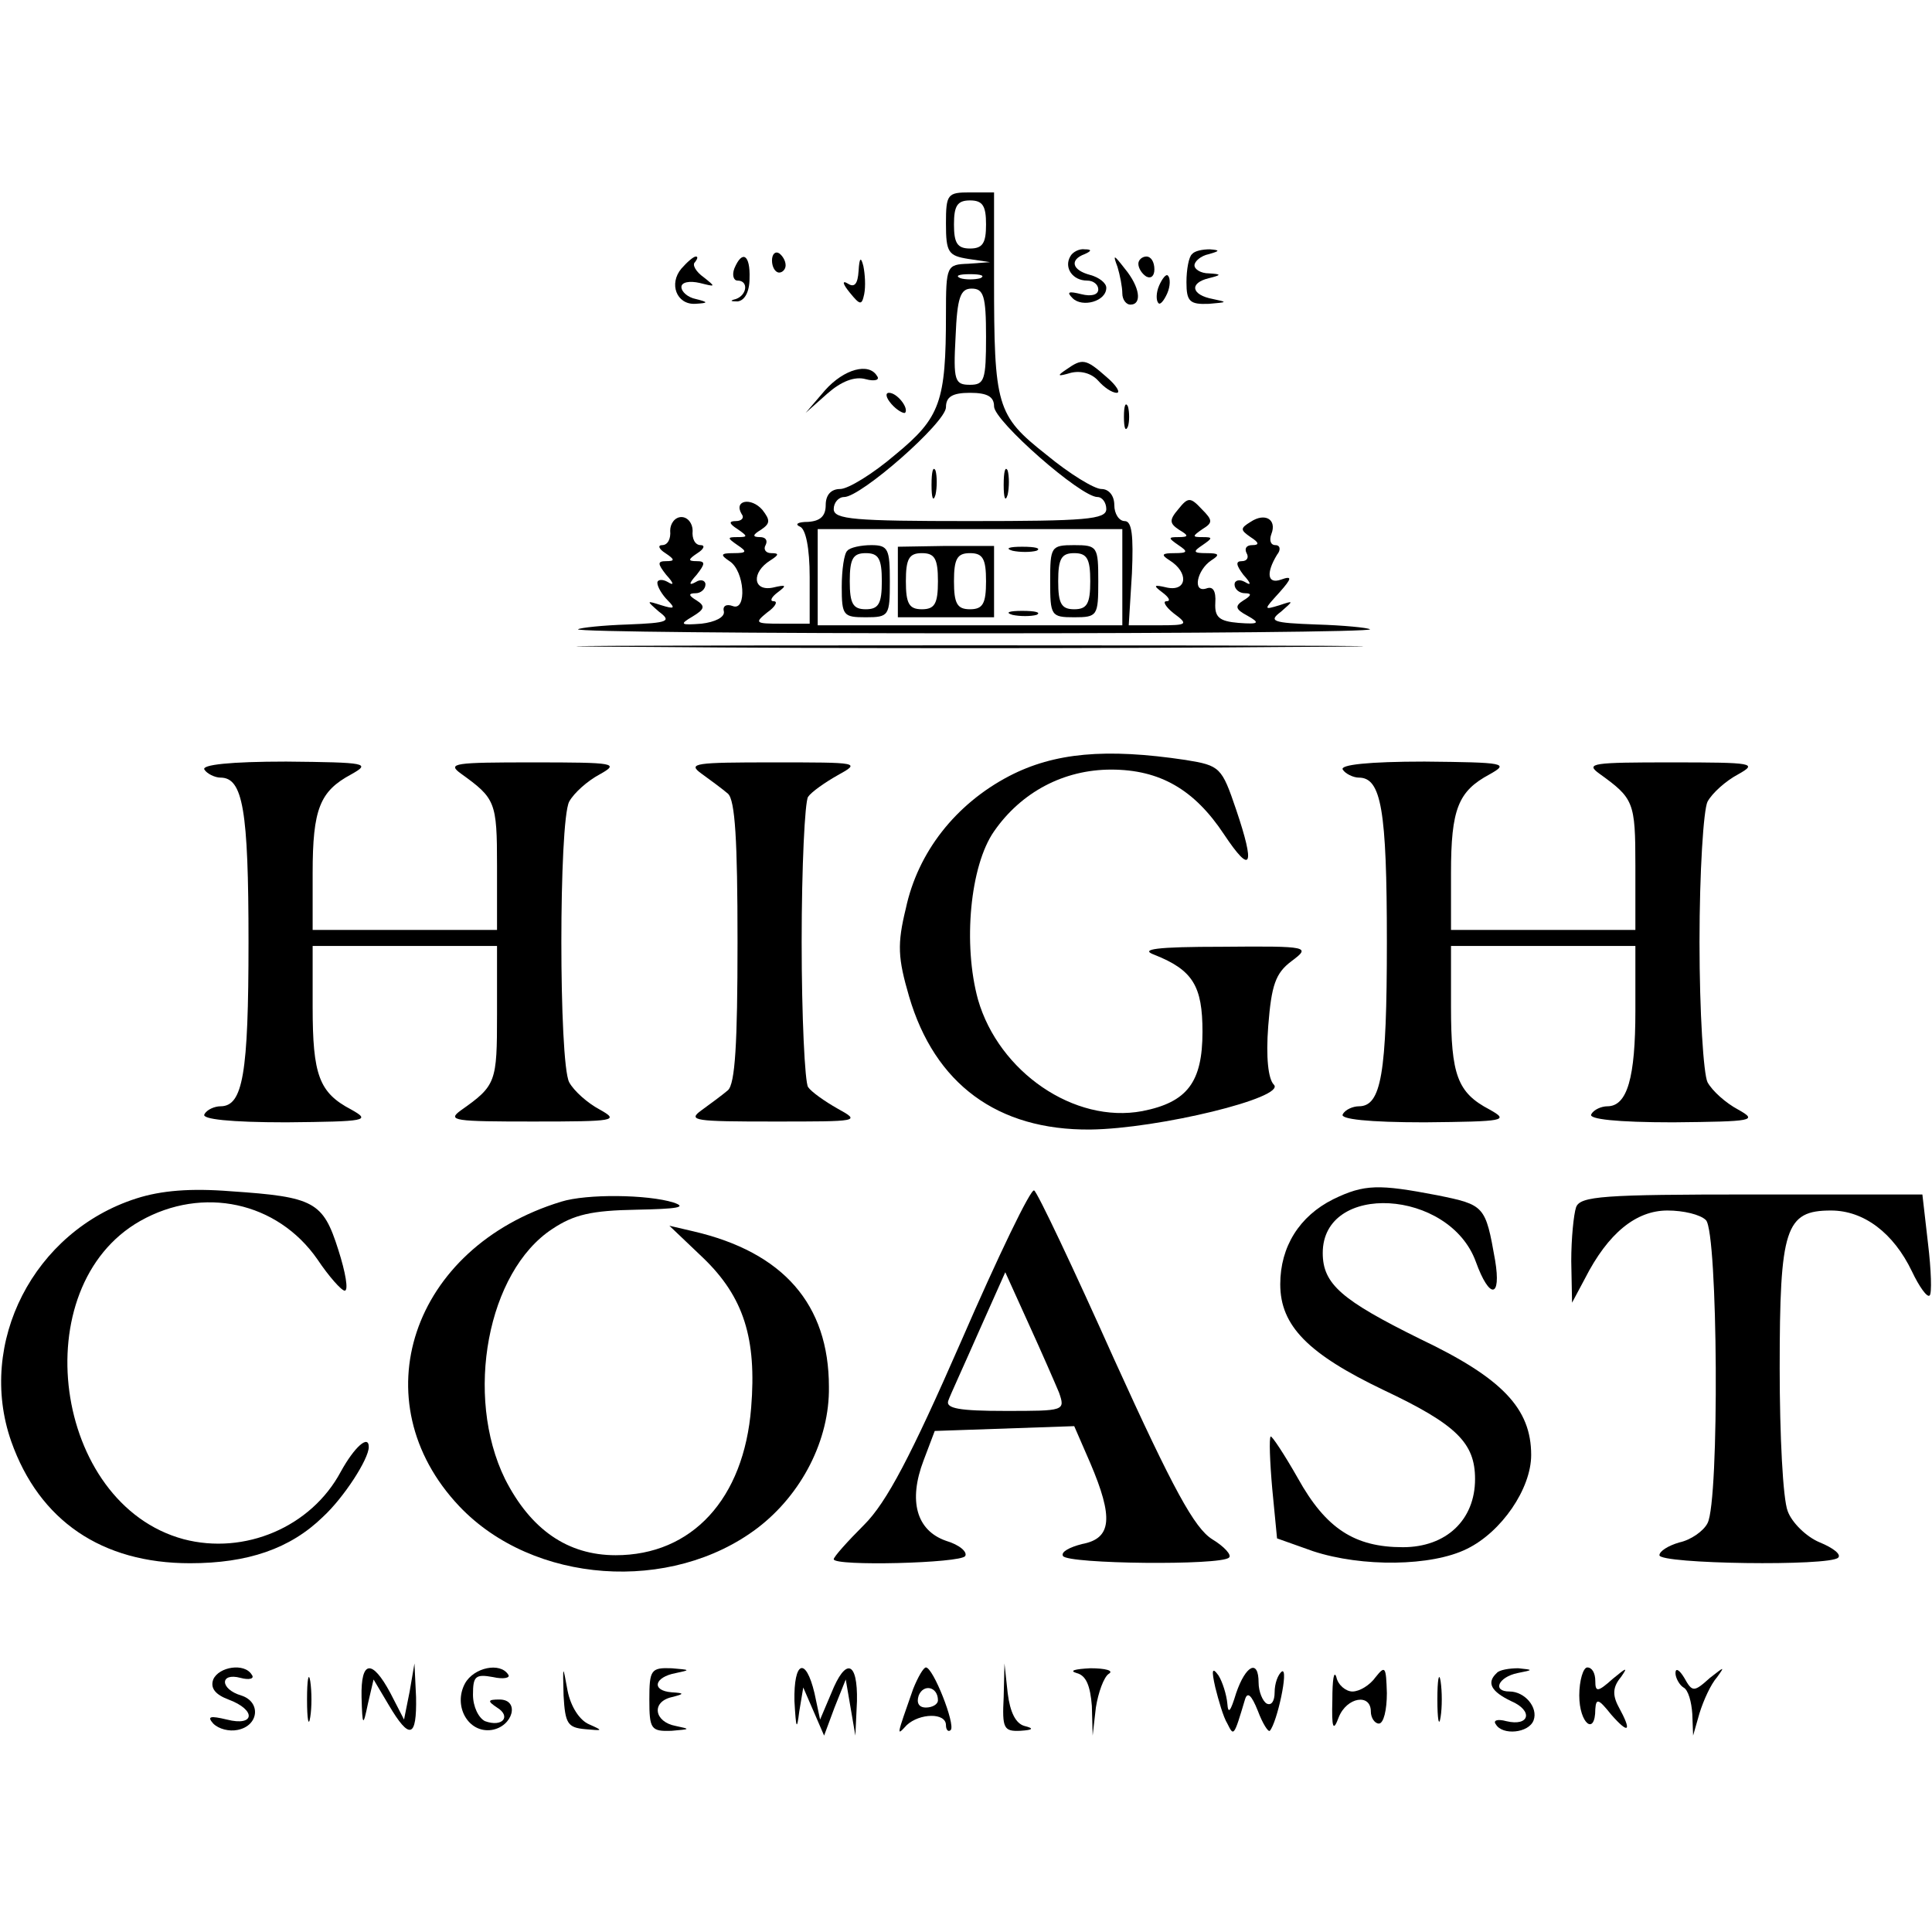
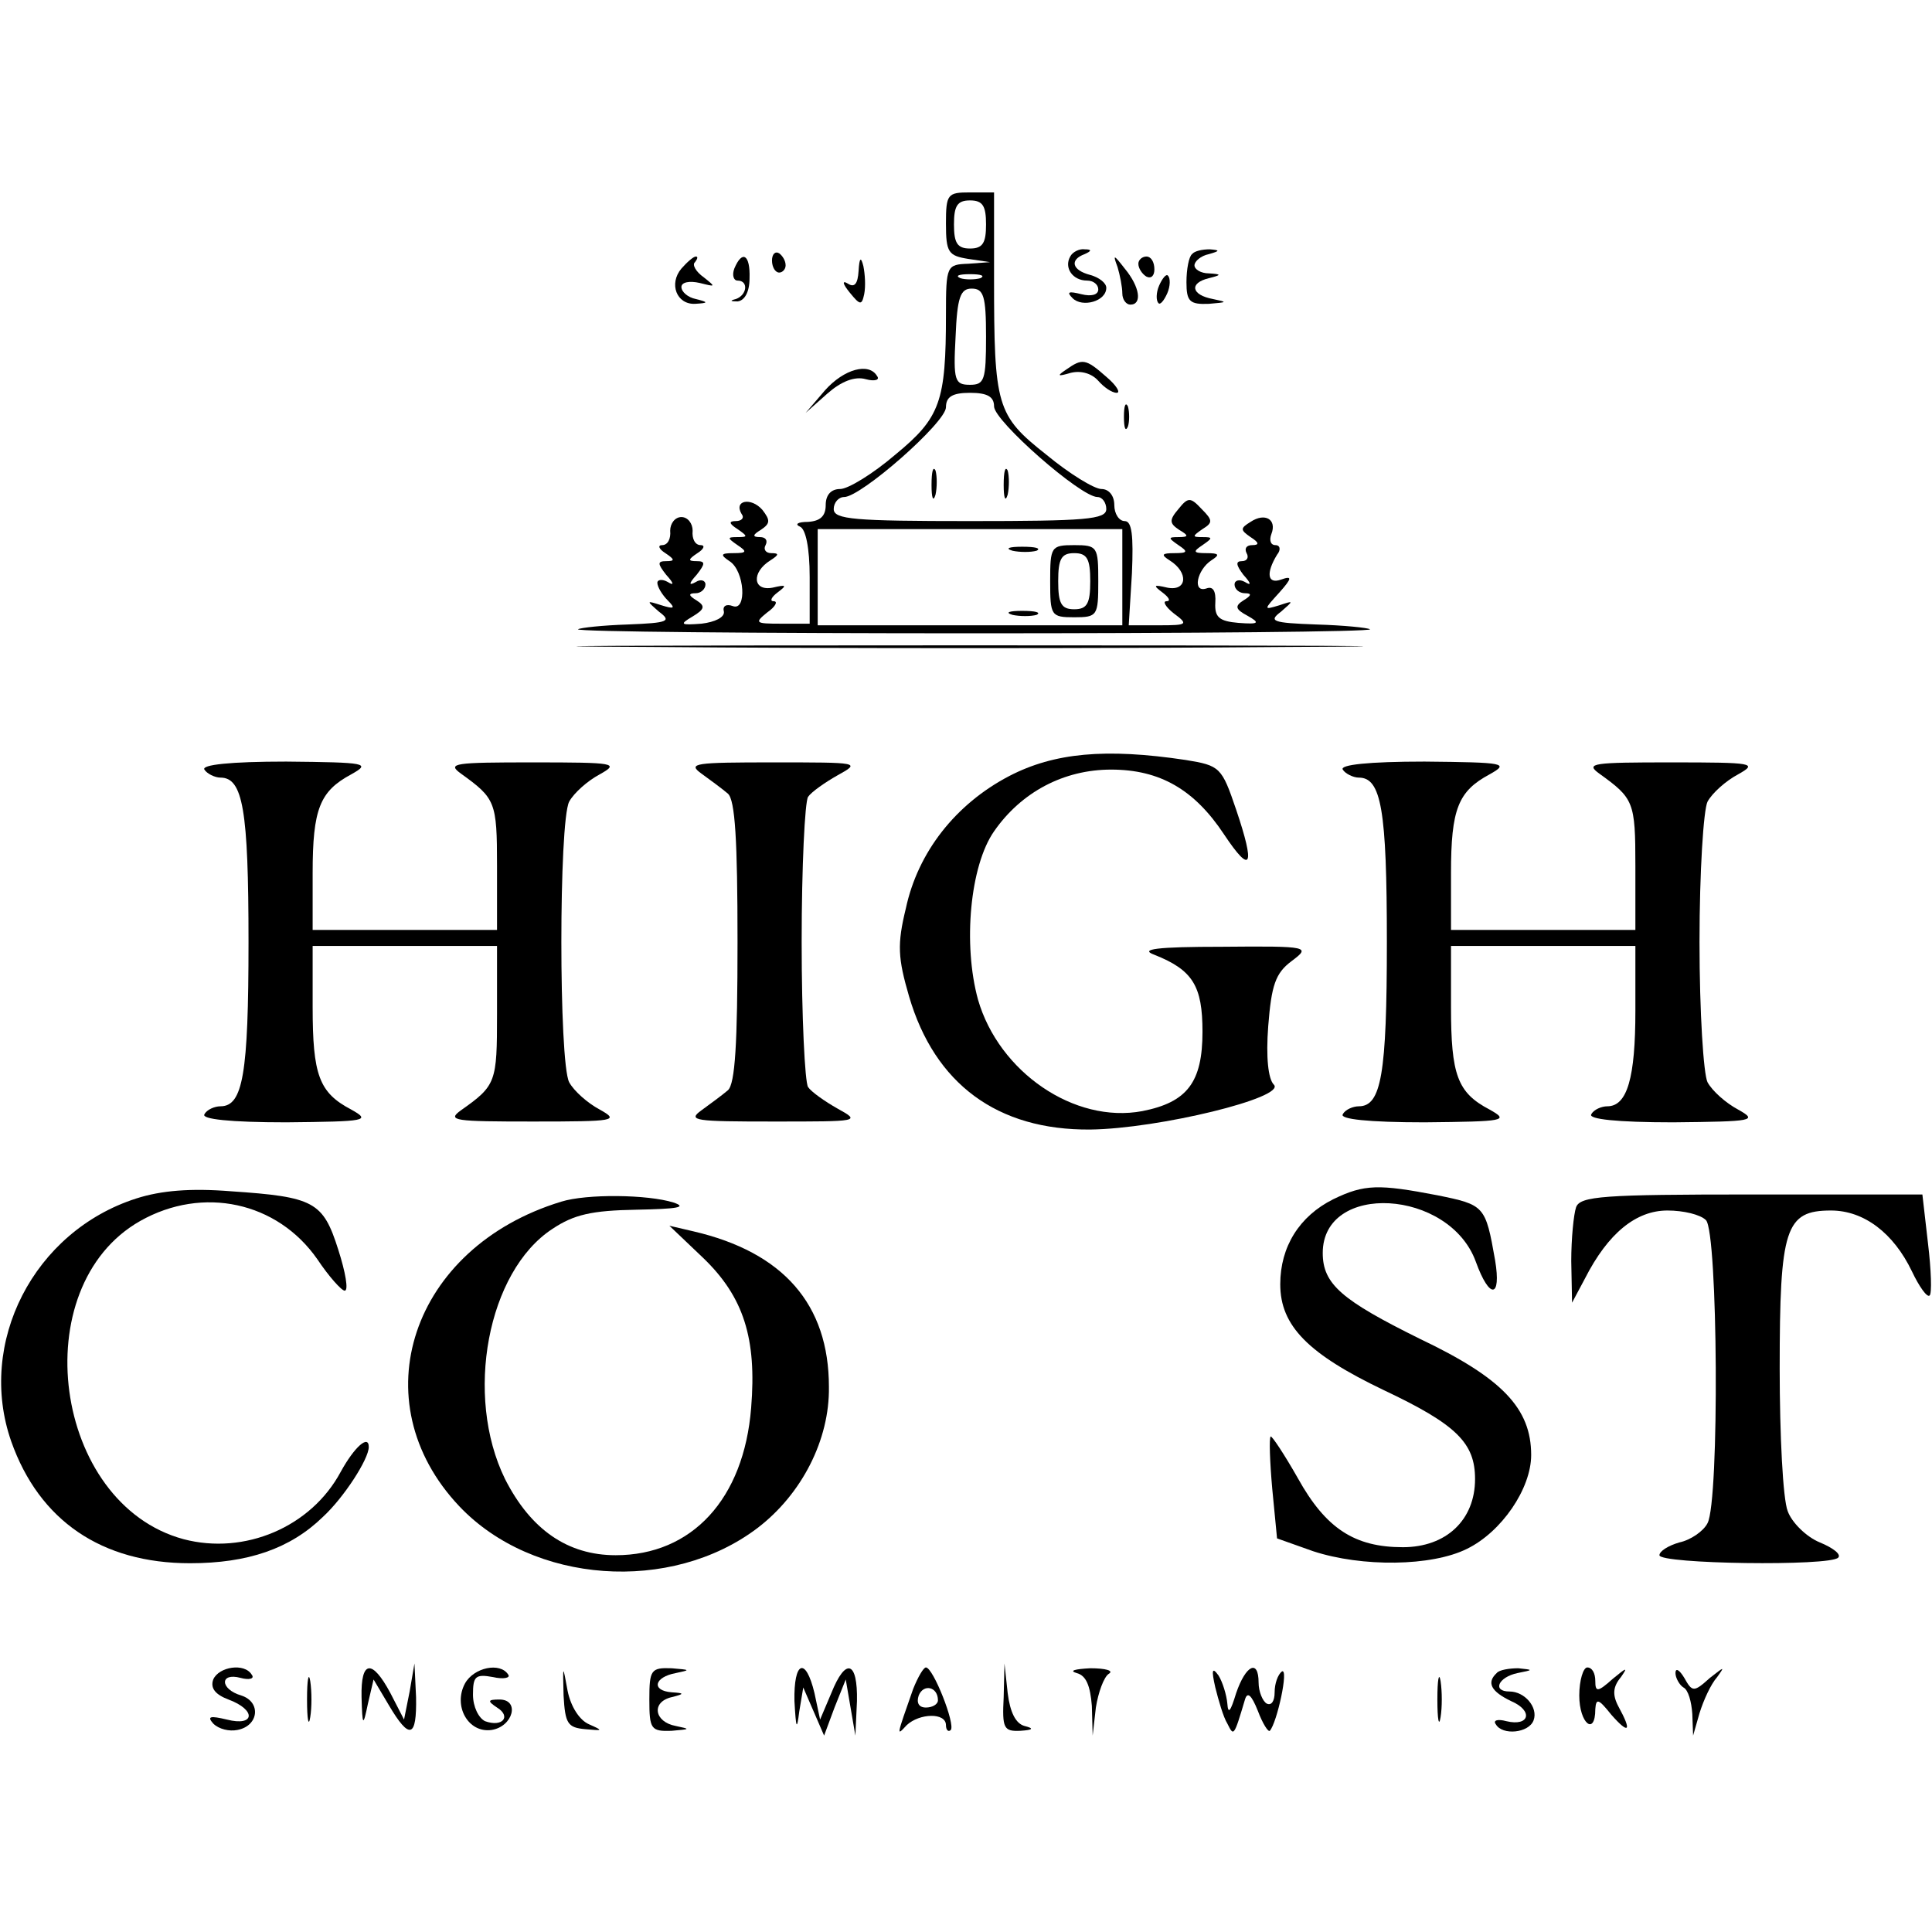
<svg xmlns="http://www.w3.org/2000/svg" version="1.0" width="241pt" height="241pt" viewBox="0 0 241 241" preserveAspectRatio="xMidYMid meet">
  <g transform="translate(0,241) scale(0.1,-0.1)" fill="#000000" stroke="none">
    <path d="M1180 2131 c0 -36 3 -40 28 -44 l27 -4 -27 -2 c-27 -1 -28 -2 -28 -63 0 -109 -7 -129 -63 -175 -28 -24 -59 -43 -69 -43 -11 0 -18 -7 -18 -20 0 -14 -7 -20 -22 -21 -13 0 -17 -3 -10 -6 7 -3 12 -26 12 -63 l0 -58 -36 0 c-32 0 -33 1 -17 14 10 7 14 14 8 14 -5 0 -3 5 5 11 12 9 11 10 -6 6 -25 -5 -27 19 -3 34 11 7 11 9 1 9 -7 0 -10 5 -7 10 3 6 0 10 -7 10 -10 0 -9 3 1 9 12 8 12 12 2 25 -14 16 -36 12 -26 -5 4 -5 0 -9 -7 -9 -9 0 -9 -3 2 -10 13 -9 13 -10 0 -10 -13 0 -13 -1 0 -10 12 -8 12 -10 -5 -10 -16 0 -17 -2 -5 -10 19 -12 22 -63 4 -56 -8 3 -13 0 -11 -7 1 -7 -11 -13 -28 -15 -26 -2 -28 -1 -11 9 15 9 16 13 5 20 -10 6 -11 9 -1 9 6 0 12 5 12 11 0 5 -6 7 -12 3 -9 -5 -9 -2 1 9 11 14 11 17 0 17 -11 0 -11 2 1 10 8 5 10 10 4 10 -7 0 -11 8 -10 18 0 9 -6 17 -14 17 -8 0 -14 -8 -14 -17 1 -10 -3 -18 -10 -18 -6 0 -4 -5 4 -10 12 -8 12 -10 1 -10 -11 0 -11 -3 0 -17 10 -11 10 -14 2 -9 -7 4 -13 3 -13 -1 0 -5 6 -15 13 -22 10 -10 8 -11 -8 -6 -19 6 -19 6 -3 -8 16 -12 12 -14 -39 -16 -31 -1 -59 -4 -62 -6 -2 -3 220 -5 494 -5 274 0 496 2 494 5 -3 2 -33 5 -67 6 -55 2 -60 4 -44 16 16 14 16 14 -2 8 -20 -6 -20 -6 0 16 16 18 16 21 2 16 -17 -6 -19 8 -5 31 5 6 4 12 -2 12 -6 0 -8 6 -5 14 7 18 -8 27 -26 15 -13 -8 -13 -10 0 -19 11 -7 11 -10 2 -10 -7 0 -10 -4 -7 -10 3 -5 1 -10 -6 -10 -8 0 -7 -5 2 -17 10 -11 10 -14 2 -9 -7 4 -13 2 -13 -3 0 -6 6 -11 13 -11 9 0 8 -3 -2 -9 -11 -7 -10 -11 5 -19 16 -9 15 -11 -11 -9 -24 2 -30 7 -29 25 1 15 -3 21 -11 18 -18 -6 -12 23 6 35 11 7 10 9 -6 9 -17 0 -17 2 -5 10 13 9 13 10 0 10 -13 0 -13 1 0 10 13 8 13 11 -1 25 -14 15 -17 15 -29 0 -12 -14 -11 -18 1 -26 12 -7 12 -9 -1 -9 -13 0 -13 -1 0 -10 12 -8 12 -10 -5 -10 -16 0 -17 -2 -6 -9 24 -15 22 -39 -3 -34 -17 4 -18 3 -6 -6 8 -6 11 -11 5 -11 -5 0 -1 -7 9 -15 19 -14 17 -15 -18 -15 l-38 0 4 65 c2 47 0 65 -9 65 -7 0 -13 9 -13 20 0 12 -7 20 -16 20 -9 0 -40 19 -69 43 -62 49 -65 60 -65 220 l0 107 -30 0 c-28 0 -30 -2 -30 -39z m50 -1 c0 -23 -4 -30 -20 -30 -16 0 -20 7 -20 30 0 23 4 30 20 30 16 0 20 -7 20 -30z m-7 -67 c-7 -2 -19 -2 -25 0 -7 3 -2 5 12 5 14 0 19 -2 13 -5z m7 -73 c0 -54 -2 -60 -20 -60 -19 0 -21 5 -18 60 2 49 6 60 20 60 15 0 18 -9 18 -60z m10 -87 c0 -18 108 -113 129 -113 6 0 11 -7 11 -15 0 -13 -26 -15 -170 -15 -144 0 -170 2 -170 15 0 8 6 15 13 15 21 0 127 93 127 112 0 13 8 18 30 18 22 0 30 -5 30 -17z m160 -213 l0 -60 -190 0 -190 0 0 60 0 60 190 0 190 0 0 -60z" />
    <path d="M1162 1805 c0 -16 2 -22 5 -12 2 9 2 23 0 30 -3 6 -5 -1 -5 -18z" />
    <path d="M1252 1805 c0 -16 2 -22 5 -12 2 9 2 23 0 30 -3 6 -5 -1 -5 -18z" />
-     <path d="M1057 1723 c-4 -3 -7 -24 -7 -45 0 -36 2 -38 30 -38 29 0 30 2 30 45 0 40 -2 45 -23 45 -13 0 -27 -3 -30 -7z m43 -38 c0 -28 -4 -35 -20 -35 -16 0 -20 7 -20 35 0 28 4 35 20 35 16 0 20 -7 20 -35z" />
-     <path d="M1120 1684 l0 -44 60 0 60 0 0 44 0 45 -60 0 -60 -1 0 -44z m50 1 c0 -28 -4 -35 -20 -35 -16 0 -20 7 -20 35 0 28 4 35 20 35 16 0 20 -7 20 -35z m60 0 c0 -28 -4 -35 -20 -35 -16 0 -20 7 -20 35 0 28 4 35 20 35 16 0 20 -7 20 -35z" />
    <path d="M1263 1723 c9 -2 23 -2 30 0 6 3 -1 5 -18 5 -16 0 -22 -2 -12 -5z" />
    <path d="M1310 1685 c0 -43 1 -45 30 -45 29 0 30 2 30 45 0 43 -1 45 -30 45 -29 0 -30 -2 -30 -45z m50 0 c0 -28 -4 -35 -20 -35 -16 0 -20 7 -20 35 0 28 4 35 20 35 16 0 20 -7 20 -35z" />
    <path d="M1263 1643 c9 -2 23 -2 30 0 6 3 -1 5 -18 5 -16 0 -22 -2 -12 -5z" />
    <path d="M963 2085 c0 -8 4 -15 9 -15 4 0 8 4 8 9 0 6 -4 12 -8 15 -5 3 -9 -1 -9 -9z" />
    <path d="M1335 2090 c-8 -14 3 -30 21 -30 8 0 14 -5 14 -11 0 -7 -9 -9 -21 -6 -16 4 -19 3 -11 -5 12 -12 42 -4 42 13 0 6 -9 13 -20 16 -23 6 -26 19 -7 26 9 4 9 6 0 6 -6 1 -15 -3 -18 -9z" />
    <path d="M1487 2093 c-4 -3 -7 -19 -7 -35 0 -24 4 -28 28 -27 23 2 24 2 5 6 -27 5 -30 20 -5 26 16 4 16 5 0 6 -10 0 -18 5 -18 10 0 5 8 12 18 14 14 4 14 5 1 6 -9 0 -19 -2 -22 -6z" />
    <path d="M850 2075 c-16 -19 -6 -45 17 -44 17 1 17 2 1 6 -10 2 -18 9 -18 15 0 6 10 8 23 5 20 -5 20 -5 5 7 -10 7 -15 16 -11 19 3 4 4 7 1 7 -3 0 -11 -7 -18 -15z" />
    <path d="M916 2075 c-3 -8 -1 -15 4 -15 14 0 12 -18 -2 -23 -8 -2 -7 -3 2 -3 9 1 15 12 15 29 1 29 -9 36 -19 12z" />
    <path d="M1071 2072 c-1 -16 -5 -21 -13 -16 -8 5 -7 0 2 -11 13 -16 15 -16 18 -2 2 10 1 25 -1 35 -3 12 -5 11 -6 -6z" />
    <path d="M1394 2077 c3 -10 6 -25 6 -33 0 -8 5 -14 10 -14 15 0 12 22 -7 45 -14 18 -15 18 -9 2z" />
    <path d="M1420 2081 c0 -6 5 -13 10 -16 6 -3 10 1 10 9 0 9 -4 16 -10 16 -5 0 -10 -4 -10 -9z" />
    <path d="M1446 2054 c-4 -9 -4 -19 -1 -22 2 -3 7 3 11 12 4 9 4 19 1 22 -2 3 -7 -3 -11 -12z" />
    <path d="M1330 1949 c-12 -8 -11 -9 6 -4 13 3 26 -1 34 -10 7 -8 17 -15 23 -15 5 0 0 9 -13 20 -26 23 -30 23 -50 9z" />
    <path d="M1029 1923 l-24 -28 27 24 c17 15 34 22 48 18 11 -3 18 -1 14 4 -10 17 -41 9 -65 -18z" />
-     <path d="M1112 1906 c7 -8 15 -12 17 -11 5 6 -10 25 -20 25 -5 0 -4 -6 3 -14z" />
    <path d="M1402 1890 c0 -14 2 -19 5 -12 2 6 2 18 0 25 -3 6 -5 1 -5 -13z" />
    <path d="M812 1603 c219 -2 577 -2 795 0 219 1 40 2 -397 2 -437 0 -616 -1 -398 -2z" />
    <path d="M1259 1442 c-67 -35 -114 -95 -129 -165 -11 -45 -10 -62 4 -110 32 -109 110 -167 226 -166 85 1 245 40 229 56 -7 7 -10 34 -7 73 4 51 9 66 29 81 24 18 23 19 -86 18 -83 0 -104 -3 -85 -10 48 -19 60 -39 60 -96 0 -63 -19 -88 -75 -99 -85 -16 -179 49 -205 139 -19 69 -10 167 20 210 34 49 87 77 146 77 61 0 104 -25 141 -81 34 -51 39 -40 15 31 -18 53 -20 55 -63 62 -100 15 -164 9 -220 -20z" />
    <path d="M255 1450 c3 -5 13 -10 20 -10 28 0 35 -40 35 -205 0 -165 -7 -205 -35 -205 -7 0 -17 -4 -20 -10 -4 -6 32 -10 102 -10 101 1 106 2 81 16 -40 21 -48 43 -48 128 l0 76 115 0 115 0 0 -85 c0 -85 -1 -89 -45 -120 -18 -13 -8 -14 90 -14 103 0 108 1 83 15 -15 8 -32 23 -38 34 -13 25 -13 325 0 350 6 11 23 26 38 34 25 14 20 15 -83 15 -98 0 -108 -1 -90 -14 43 -31 45 -35 45 -115 l0 -80 -115 0 -115 0 0 71 c0 80 9 102 48 123 25 14 20 15 -81 16 -70 0 -106 -4 -102 -10z" />
    <path d="M875 1445 c11 -8 26 -19 33 -25 9 -8 12 -58 12 -185 0 -127 -3 -177 -12 -185 -7 -6 -22 -17 -33 -25 -18 -13 -8 -14 90 -14 107 0 109 0 80 16 -16 9 -33 21 -37 27 -4 6 -8 88 -8 181 0 94 4 175 8 181 4 6 21 18 37 27 29 16 27 16 -80 16 -98 0 -108 -1 -90 -14z" />
    <path d="M1675 1450 c3 -5 13 -10 20 -10 28 0 35 -40 35 -205 0 -165 -7 -205 -35 -205 -7 0 -17 -4 -20 -10 -4 -6 32 -10 102 -10 101 1 106 2 81 16 -40 21 -48 43 -48 128 l0 76 115 0 115 0 0 -81 c0 -83 -10 -119 -35 -119 -7 0 -17 -4 -20 -10 -4 -6 32 -10 102 -10 101 1 106 2 81 16 -15 8 -32 23 -38 34 -5 10 -10 87 -10 175 0 88 5 165 10 175 6 11 23 26 38 34 25 14 20 15 -83 15 -98 0 -108 -1 -90 -14 43 -31 45 -35 45 -115 l0 -80 -115 0 -115 0 0 71 c0 80 9 102 48 123 25 14 20 15 -81 16 -70 0 -106 -4 -102 -10z" />
    <path d="M170 915 c-128 -41 -199 -180 -156 -303 35 -99 113 -152 223 -152 72 0 125 18 166 58 26 24 57 72 57 87 0 16 -18 0 -35 -31 -37 -69 -120 -104 -196 -84 -163 44 -199 315 -54 397 78 44 171 24 221 -48 14 -21 30 -39 34 -39 5 0 1 23 -8 51 -19 60 -30 66 -134 73 -50 4 -87 1 -118 -9z" />
-     <path d="M1199 737 c-63 -144 -93 -201 -121 -229 -21 -21 -38 -40 -38 -43 0 -9 159 -5 164 4 3 5 -7 14 -24 19 -37 13 -47 50 -28 100 l14 37 87 3 87 3 20 -46 c29 -68 27 -94 -10 -101 -16 -4 -27 -10 -24 -15 6 -10 197 -12 207 -2 4 3 -6 14 -21 23 -22 14 -48 61 -122 224 -51 114 -96 209 -100 211 -4 3 -45 -82 -91 -188z m122 -64 c8 -23 7 -23 -67 -23 -57 0 -75 3 -71 13 2 6 20 45 38 86 l33 74 29 -64 c16 -35 33 -74 38 -86z" />
    <path d="M1663 914 c-42 -21 -66 -59 -66 -106 0 -52 35 -87 129 -132 91 -43 114 -66 114 -111 0 -51 -36 -85 -90 -85 -60 0 -96 23 -131 86 -17 30 -33 54 -34 52 -2 -2 -1 -31 2 -65 l6 -62 45 -16 c61 -20 148 -19 192 3 43 21 80 75 80 117 0 58 -36 96 -139 145 -97 48 -121 68 -121 107 0 89 158 80 191 -11 17 -47 32 -46 24 2 -12 68 -13 69 -72 81 -73 14 -91 14 -130 -5z" />
    <path d="M700 911 c-187 -57 -251 -249 -127 -380 92 -97 264 -109 372 -27 55 42 90 110 89 176 0 103 -57 168 -169 194 l-30 7 42 -40 c51 -49 67 -101 60 -187 -9 -114 -74 -184 -169 -184 -60 0 -106 32 -138 95 -51 104 -22 259 59 312 27 18 49 23 105 24 51 1 64 3 46 9 -32 10 -108 11 -140 1z" />
    <path d="M1966 904 c-3 -9 -6 -39 -6 -67 l1 -52 16 30 c29 57 64 85 103 85 20 0 41 -5 48 -12 15 -15 17 -350 2 -378 -5 -10 -21 -21 -35 -24 -14 -4 -25 -11 -25 -16 0 -11 213 -14 223 -3 4 4 -6 12 -23 19 -17 7 -35 25 -40 39 -6 15 -10 95 -10 178 0 175 7 197 64 197 41 0 78 -28 101 -76 9 -19 19 -33 22 -30 3 2 2 32 -2 65 l-7 61 -213 0 c-185 0 -214 -2 -219 -16z" />
    <path d="M266 315 c-4 -11 3 -19 19 -25 35 -13 33 -34 -2 -25 -21 5 -25 4 -17 -5 7 -7 20 -10 30 -8 27 5 30 35 5 43 -27 8 -27 29 -1 22 11 -3 18 -1 14 4 -9 15 -41 10 -48 -6z" />
    <path d="M383 290 c0 -25 2 -35 4 -22 2 12 2 32 0 45 -2 12 -4 2 -4 -23z" />
    <path d="M451 293 c1 -37 2 -37 8 -8 l7 30 19 -32 c26 -44 35 -41 34 10 l-2 42 -6 -35 -7 -35 -17 33 c-23 43 -37 41 -36 -5z" />
    <path d="M580 310 c-15 -28 4 -62 33 -58 27 4 36 38 10 38 -15 0 -15 -2 -3 -10 18 -11 7 -25 -15 -17 -8 4 -15 18 -15 33 0 23 3 26 25 22 13 -3 22 -1 19 3 -10 16 -43 9 -54 -11z" />
    <path d="M703 295 c2 -35 5 -40 27 -42 22 -2 23 -2 5 6 -12 5 -23 22 -27 42 -6 33 -6 33 -5 -6z" />
    <path d="M810 290 c0 -37 2 -40 28 -39 23 2 24 2 5 6 -27 5 -31 30 -5 36 16 4 16 5 0 6 -26 2 -22 19 5 24 19 4 18 4 -5 6 -26 1 -28 -2 -28 -39z" />
    <path d="M991 288 c2 -35 3 -37 6 -13 l5 30 13 -30 13 -30 13 35 14 35 6 -35 6 -35 2 43 c1 50 -14 55 -32 10 l-14 -33 -7 33 c-11 46 -26 40 -25 -10z" />
    <path d="M1139 303 c-21 -60 -21 -59 -8 -45 16 15 49 16 49 0 0 -6 3 -9 6 -6 6 7 -22 78 -31 78 -3 0 -10 -12 -16 -27z m31 -14 c0 -5 -7 -9 -15 -9 -9 0 -12 6 -9 15 6 15 24 11 24 -6z" />
    <path d="M1252 293 c-2 -39 0 -43 21 -42 16 1 17 3 5 6 -11 3 -18 17 -21 41 l-4 37 -1 -42z" />
    <path d="M1343 323 c12 -3 17 -16 19 -41 l1 -37 4 35 c3 19 10 38 16 42 7 4 -4 7 -23 7 -19 -1 -27 -3 -17 -6z" />
    <path d="M1516 305 c4 -16 10 -37 15 -45 8 -16 8 -17 22 30 3 10 8 6 16 -14 6 -16 13 -27 15 -25 9 10 24 79 15 74 -5 -4 -9 -15 -9 -26 0 -11 -4 -17 -10 -14 -5 3 -10 15 -10 26 0 30 -16 22 -28 -13 -7 -23 -10 -27 -11 -13 -1 11 -6 27 -11 35 -8 11 -9 7 -4 -15z" />
-     <path d="M1662 290 c-1 -36 1 -41 8 -22 10 25 40 30 40 7 0 -8 5 -15 10 -15 6 0 10 17 10 38 -1 33 -2 35 -14 20 -7 -10 -20 -18 -29 -18 -8 0 -18 8 -20 18 -3 9 -5 -3 -5 -28z" />
    <path d="M1793 290 c0 -25 2 -35 4 -22 2 12 2 32 0 45 -2 12 -4 2 -4 -23z" />
    <path d="M1867 323 c-13 -12 -7 -23 18 -35 28 -12 23 -32 -6 -25 -11 3 -17 1 -13 -4 8 -14 41 -11 47 5 6 16 -11 36 -30 36 -22 0 -14 18 10 23 20 4 20 4 1 6 -11 0 -24 -2 -27 -6z" />
    <path d="M1970 295 c0 -35 20 -51 20 -17 1 14 4 13 20 -7 22 -25 26 -21 9 10 -8 15 -7 25 3 37 9 13 7 12 -10 -2 -19 -17 -22 -17 -22 -3 0 10 -4 17 -10 17 -5 0 -10 -16 -10 -35z" />
    <path d="M2090 323 c0 -6 5 -15 10 -18 6 -3 10 -18 11 -33 l1 -27 8 28 c5 16 14 36 22 45 10 14 9 13 -9 -1 -20 -18 -22 -18 -32 0 -6 10 -11 13 -11 6z" />
  </g>
</svg>